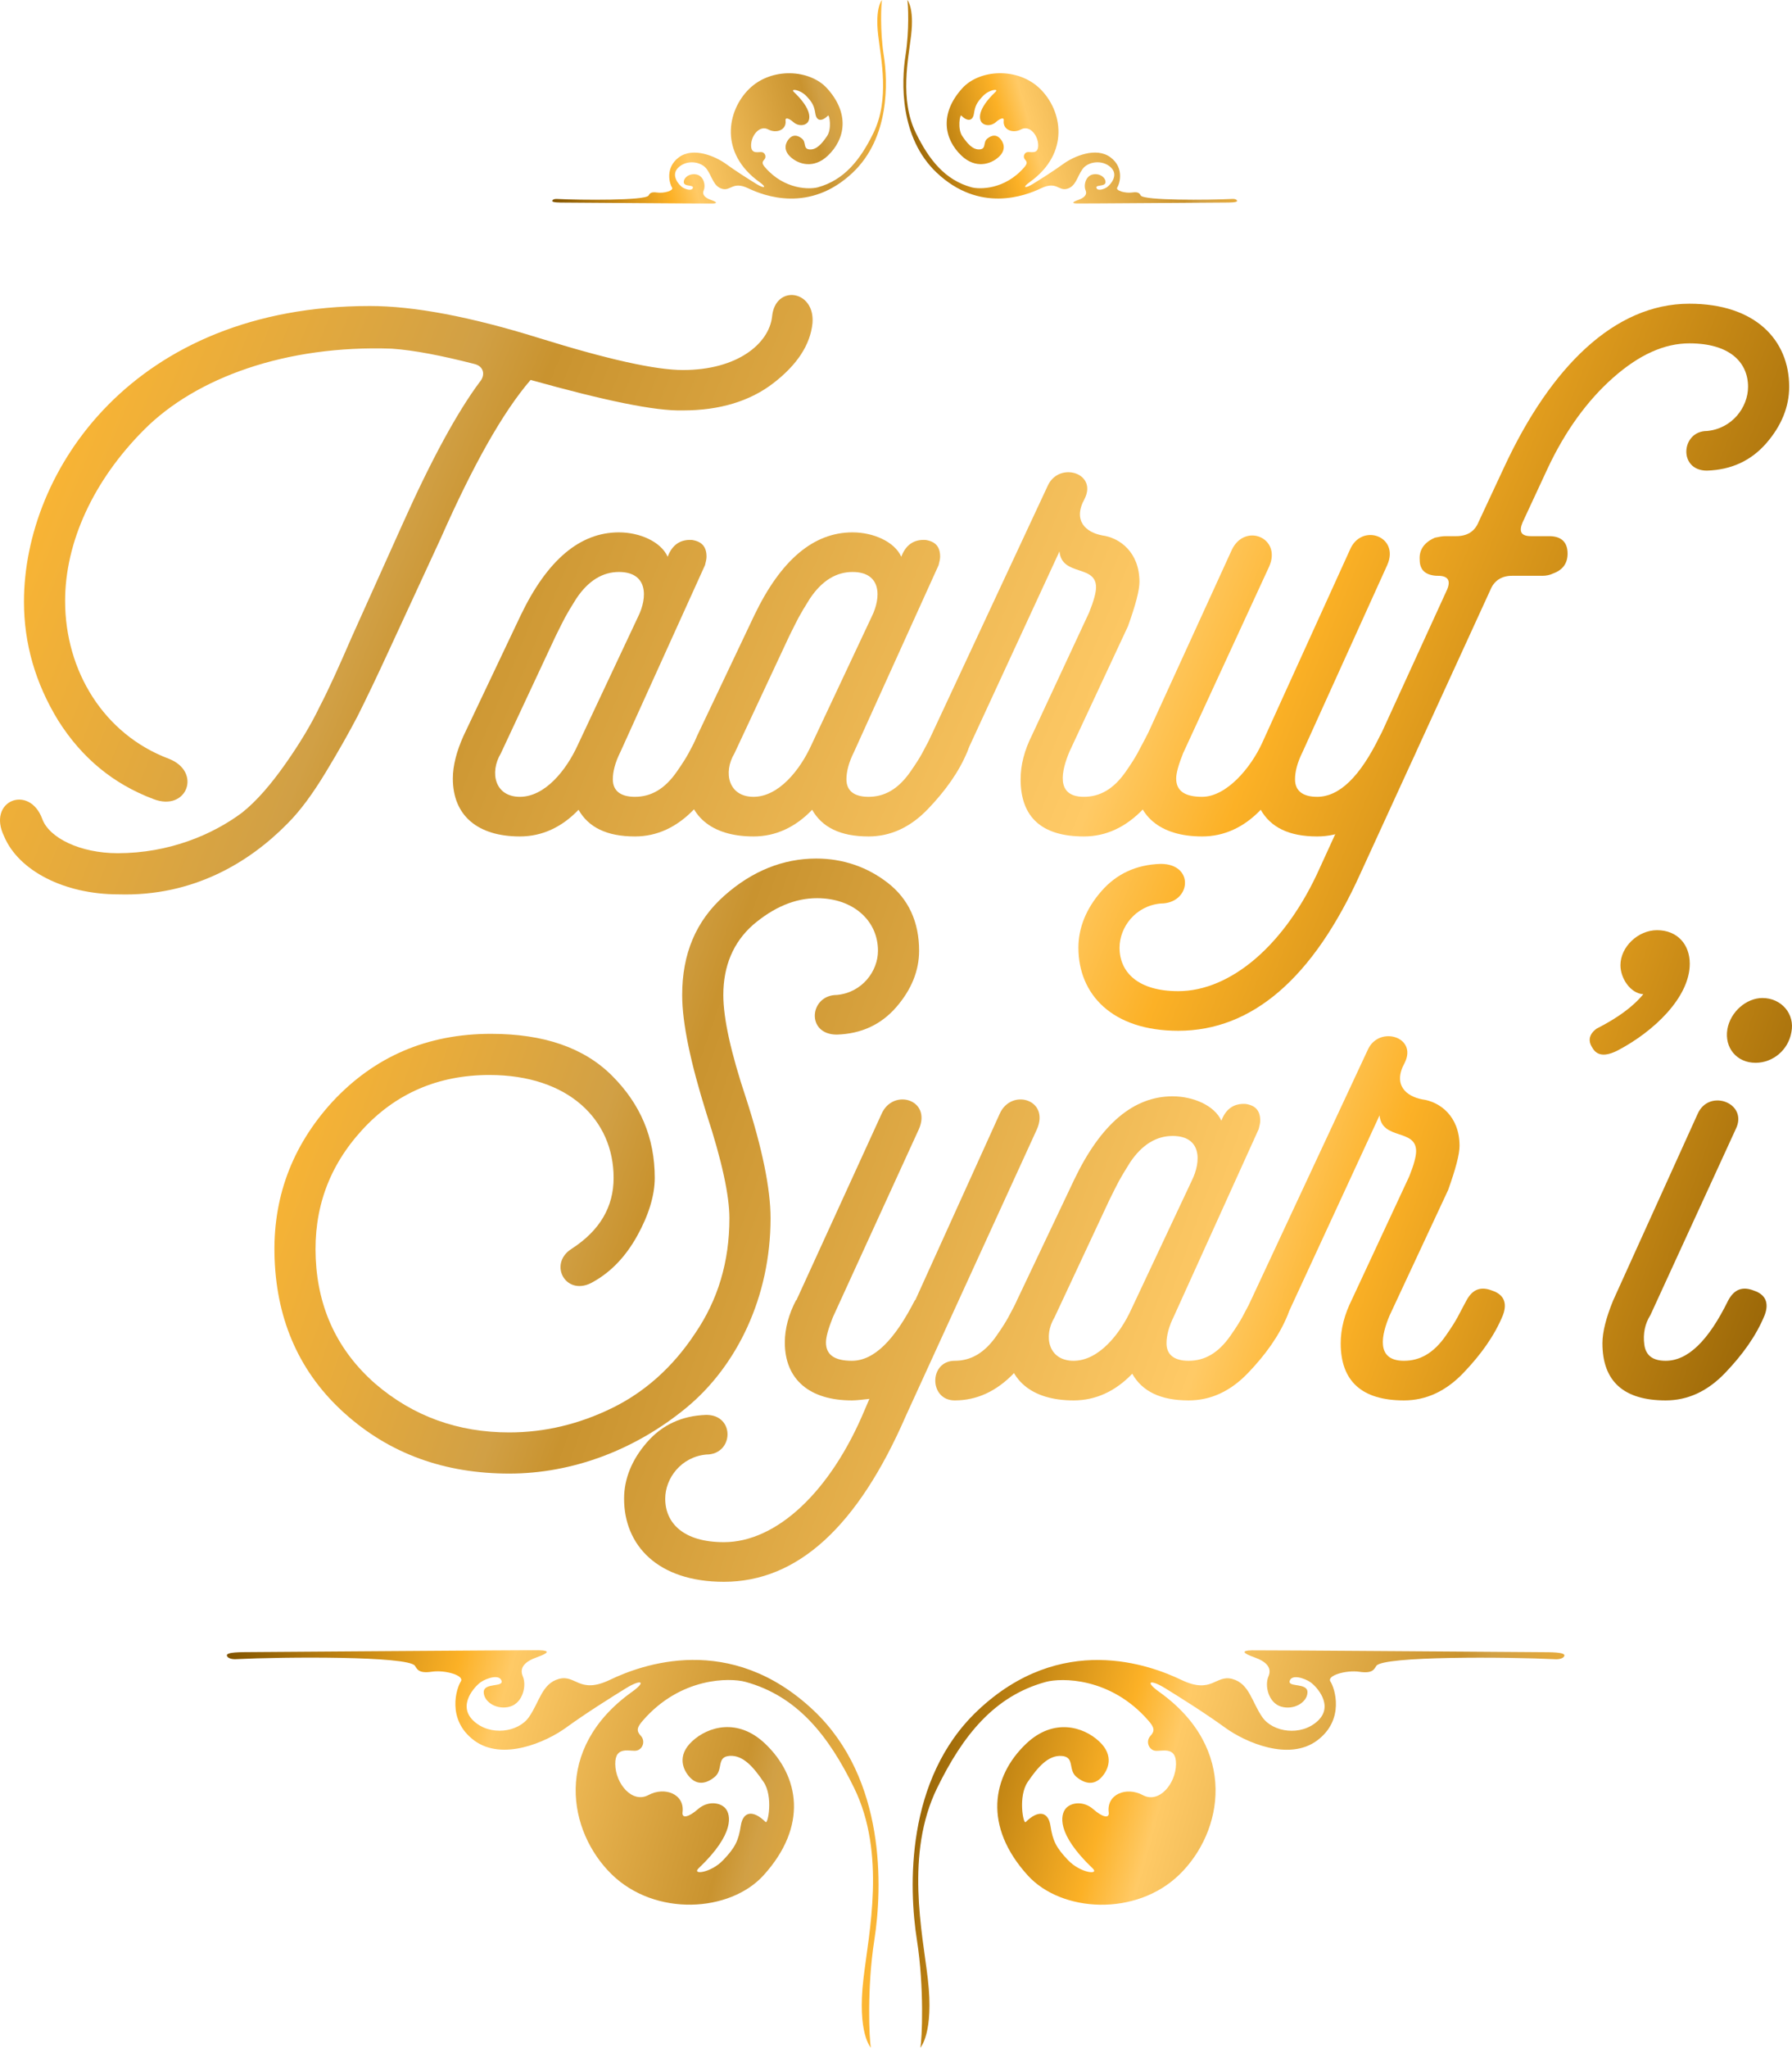
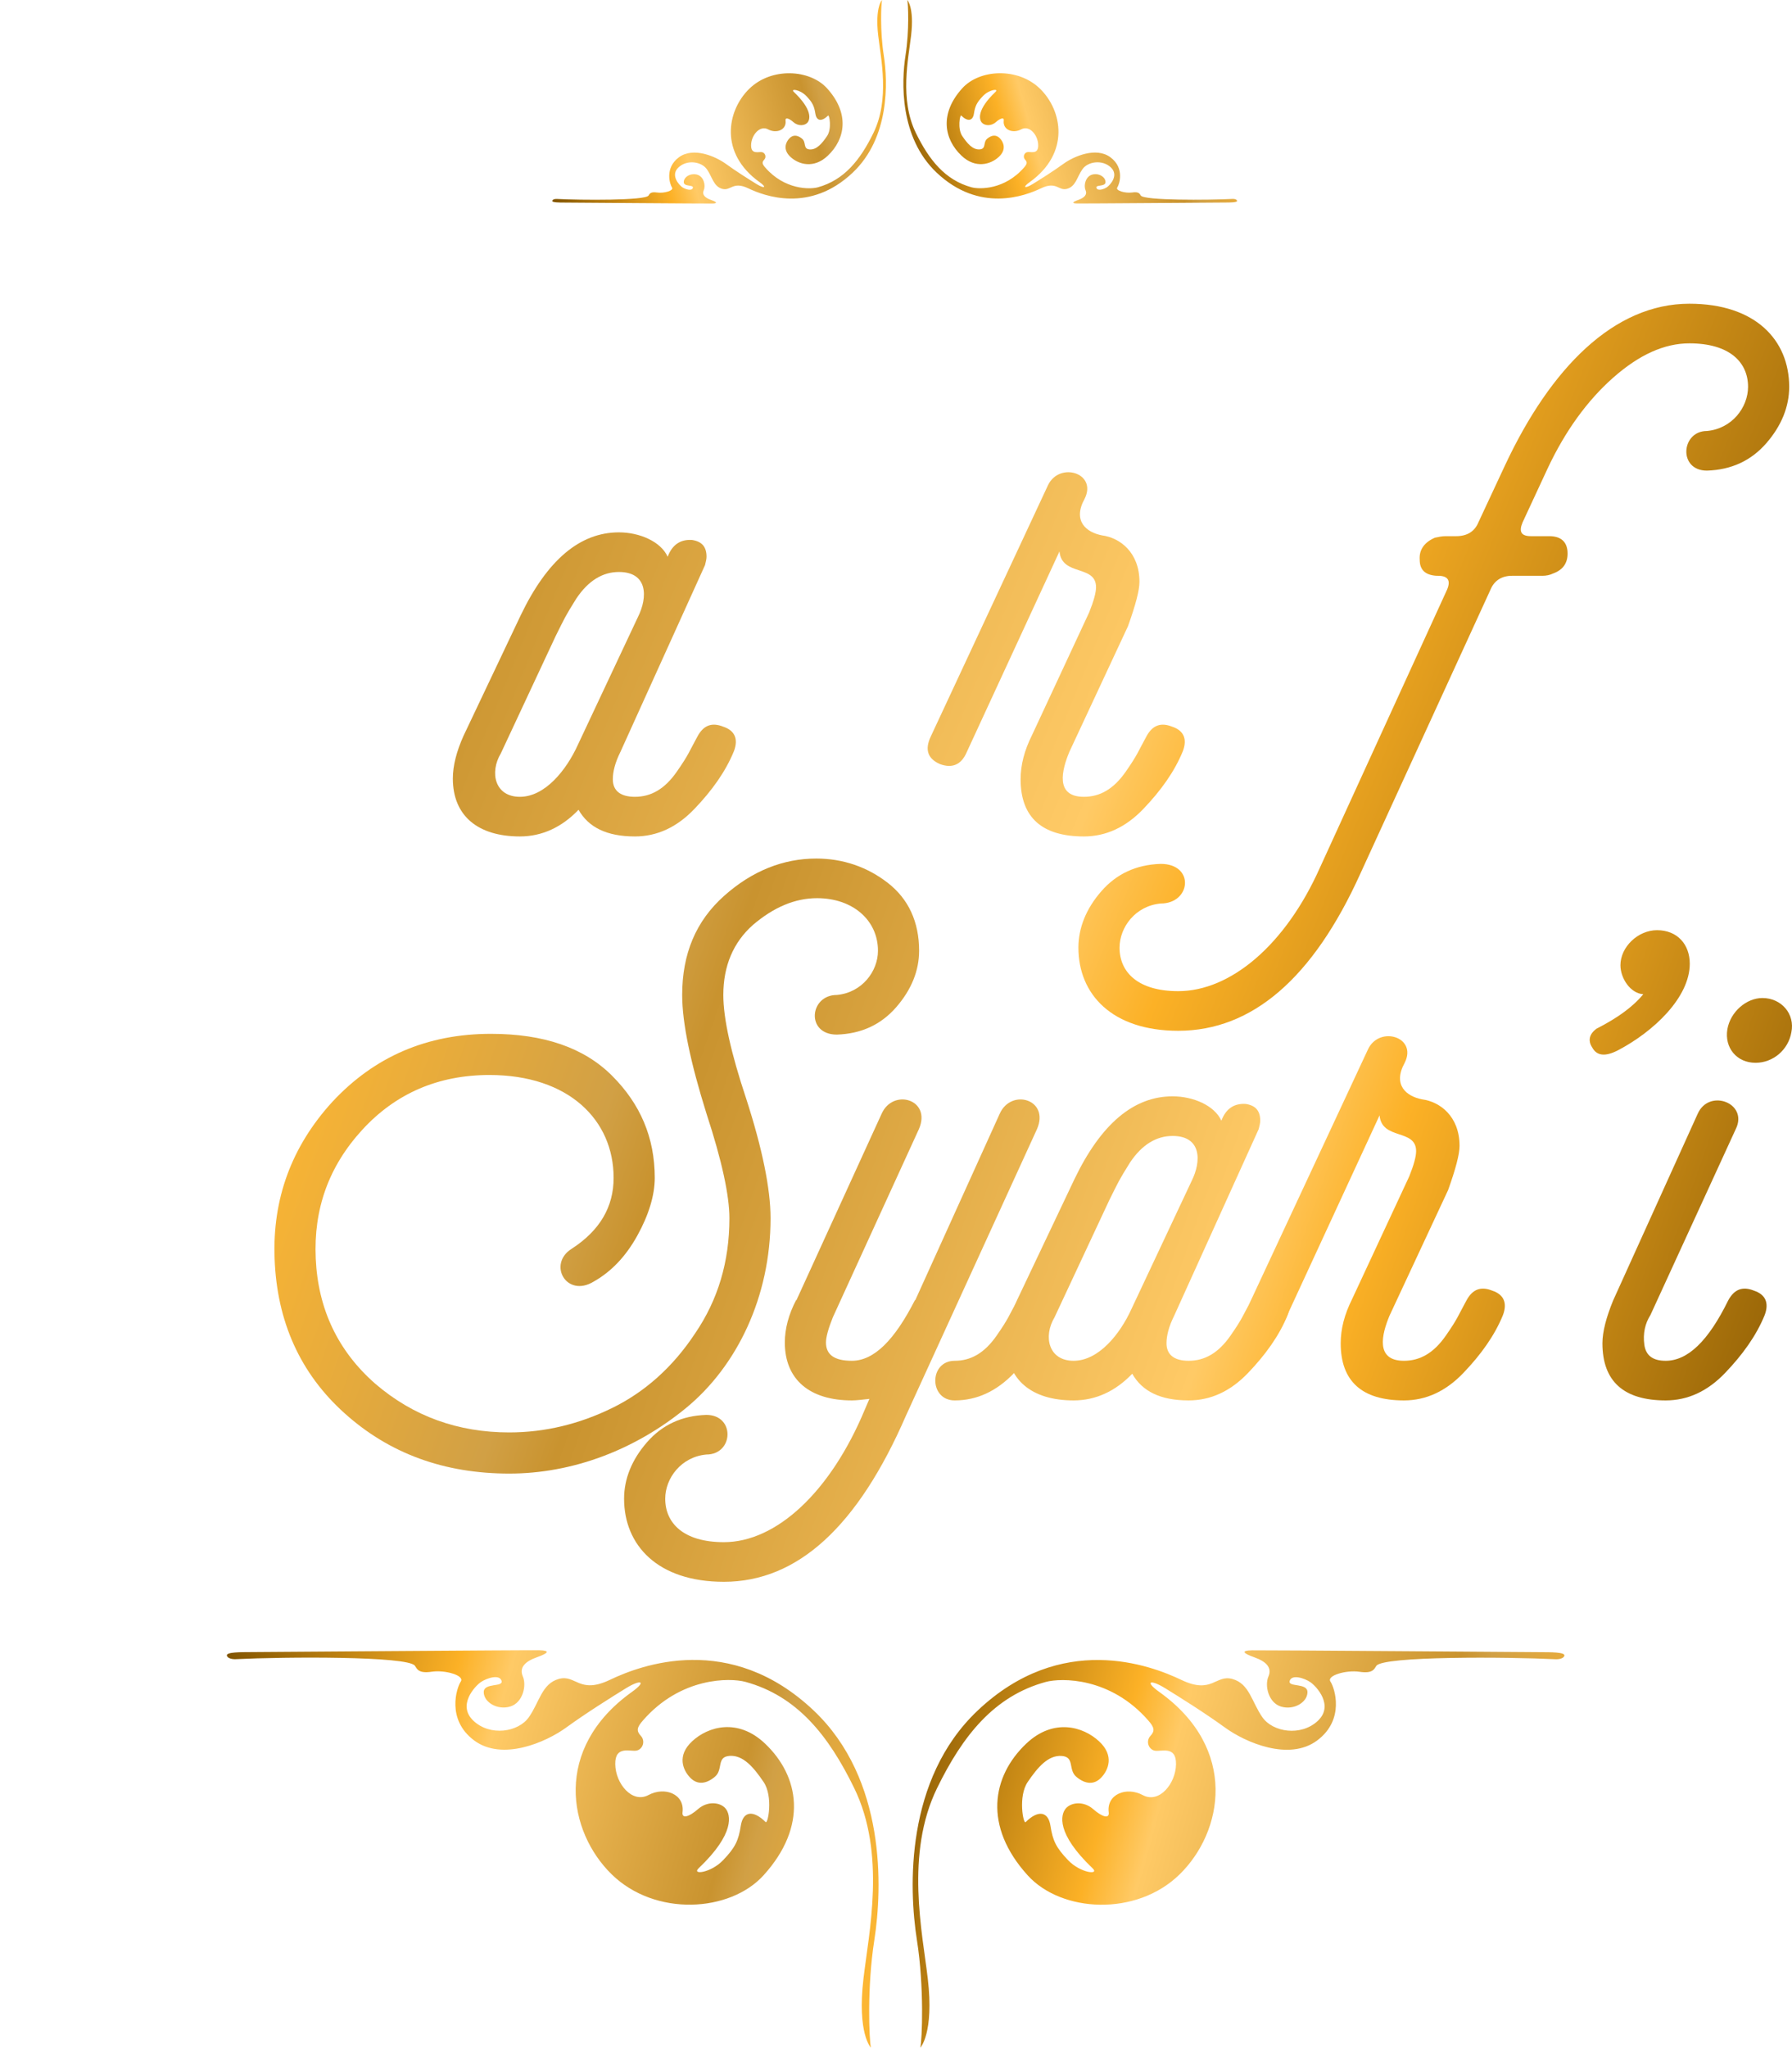
<svg xmlns="http://www.w3.org/2000/svg" width="316" height="361" viewBox="0 0 316 361" fill="none">
  <path d="M160.664 6.254C160.184 10.369 158.607 17.498 161.504 23.43C163.824 28.18 166.659 31.741 171.32 33.014C172.704 33.392 177.161 33.465 180.584 29.523C181.117 28.911 181.196 28.604 180.769 28.145C180.344 27.688 180.575 26.956 181.128 26.819C181.687 26.681 183.106 27.328 183.077 25.584C183.054 23.84 181.553 22.005 180.078 22.801C178.603 23.591 176.792 22.886 177.003 21.241C177.076 20.664 176.464 20.779 175.601 21.534C174.744 22.289 173.611 22.157 173.132 21.601C172.652 21.045 172.239 19.345 175.543 16.198C176.213 15.563 174.445 15.765 173.342 16.918C172.233 18.074 171.947 18.706 171.742 20.032C171.537 21.352 170.615 21.472 169.5 20.363C169.29 20.158 168.804 22.69 169.688 23.986C170.574 25.288 171.516 26.415 172.745 26.336C173.974 26.251 173.296 25.083 174.1 24.434C174.899 23.775 175.689 23.714 176.324 24.381C176.959 25.048 177.541 26.354 176.125 27.662C174.715 28.97 172.029 29.795 169.547 27.439C166.443 24.489 165.667 19.991 169.685 15.56C172.719 12.21 179.475 11.812 183.402 15.645C187.329 19.479 188.739 26.98 181.573 32.107C180.195 33.09 180.774 33.263 182.094 32.45C183.414 31.636 185.678 30.22 187.513 28.888C189.348 27.556 193.28 25.841 195.817 27.729C198.36 29.62 197.394 32.496 197.023 33.044C196.651 33.591 198.433 34.106 199.641 33.93C200.847 33.746 200.973 34.182 201.166 34.469C201.772 35.356 212.961 35.28 217.361 35.063C217.361 35.063 218.02 35.028 218.14 35.376C218.254 35.718 216.785 35.695 216.1 35.701C215.41 35.701 190.936 35.888 189.933 35.868C188.929 35.847 189.099 35.61 190.161 35.233C191.217 34.855 191.767 34.308 191.419 33.5C191.071 32.692 191.408 31.144 192.557 30.79C193.707 30.442 194.93 31.168 194.945 32.075C194.969 32.979 193.151 32.499 193.345 33.114C193.532 33.731 194.682 33.354 195.208 32.994C195.741 32.628 197.374 30.896 195.873 29.497C194.375 28.092 191.826 28.461 190.872 29.833C189.912 31.206 189.708 32.856 188.168 33.281C186.629 33.705 186.34 31.864 183.551 33.202C180.769 34.533 172.71 37.58 165.155 30.419C158.633 24.241 158.937 14.46 159.686 9.704C160.359 5.429 160.149 0.691 159.991 0C159.982 0.006 161.246 1.27 160.664 6.254Z" fill="url(#paint0_linear_4_1216)" />
  <path d="M155.531 0.006C155.376 0.697 155.165 5.435 155.838 9.71C156.582 14.466 156.889 24.247 150.375 30.424C142.815 37.586 134.756 34.539 131.974 33.208C129.191 31.87 128.893 33.711 127.356 33.287C125.82 32.862 125.613 31.212 124.653 29.839C123.693 28.467 121.15 28.095 119.652 29.503C118.148 30.904 119.784 32.634 120.311 33C120.843 33.36 121.99 33.737 122.18 33.12C122.373 32.502 120.556 32.982 120.574 32.081C120.592 31.171 121.82 30.445 122.967 30.796C124.117 31.15 124.454 32.699 124.106 33.506C123.757 34.314 124.305 34.861 125.364 35.239C126.426 35.616 126.599 35.85 125.592 35.874C124.586 35.897 100.115 35.707 99.425 35.707C98.734 35.701 97.271 35.724 97.385 35.382C97.505 35.034 98.163 35.069 98.163 35.069C102.564 35.286 113.748 35.362 114.359 34.475C114.552 34.188 114.678 33.755 115.883 33.937C117.089 34.115 118.871 33.6 118.502 33.05C118.134 32.499 117.171 29.626 119.708 27.735C122.245 25.848 126.177 27.562 128.012 28.894C129.847 30.226 132.114 31.642 133.431 32.456C134.75 33.266 135.327 33.096 133.952 32.113C126.78 26.986 128.196 19.488 132.123 15.651C136.05 11.815 142.803 12.216 145.84 15.566C149.858 19.997 149.079 24.495 145.978 27.445C143.496 29.801 140.81 28.976 139.4 27.668C137.984 26.36 138.566 25.054 139.201 24.387C139.836 23.72 140.623 23.781 141.425 24.44C142.229 25.092 141.551 26.257 142.78 26.342C144.008 26.421 144.951 25.297 145.837 23.992C146.724 22.695 146.238 20.161 146.024 20.369C144.904 21.478 143.991 21.358 143.783 20.038C143.578 18.712 143.292 18.078 142.183 16.924C141.079 15.768 139.315 15.569 139.982 16.204C143.286 19.348 142.873 21.051 142.393 21.607C141.913 22.163 140.781 22.292 139.924 21.54C139.06 20.785 138.449 20.67 138.522 21.247C138.733 22.895 136.922 23.597 135.447 22.807C133.972 22.014 132.468 23.846 132.448 25.59C132.418 27.334 133.843 26.687 134.396 26.825C134.95 26.962 135.181 27.694 134.756 28.151C134.329 28.607 134.408 28.917 134.941 29.529C138.364 33.474 142.82 33.398 144.204 33.02C148.869 31.744 151.704 28.186 154.021 23.436C156.918 17.504 155.341 10.375 154.861 6.26C154.273 1.27 155.531 0.006 155.531 0.006Z" fill="url(#paint1_linear_4_1216)" />
  <path d="M163.602 348.739C162.664 340.703 159.584 326.779 165.242 315.193C169.774 305.916 175.311 298.96 184.415 296.473C187.118 295.736 195.822 295.593 202.508 303.292C203.548 304.487 203.702 305.087 202.868 305.985C202.039 306.876 202.491 308.305 203.571 308.574C204.662 308.842 207.434 307.579 207.377 310.986C207.331 314.393 204.4 317.976 201.519 316.422C198.639 314.878 195.102 316.256 195.513 319.468C195.656 320.594 194.462 320.371 192.776 318.897C191.101 317.422 188.89 317.679 187.952 318.765C187.015 319.851 186.209 323.172 192.661 329.317C193.97 330.557 190.518 330.162 188.364 327.91C186.198 325.653 185.638 324.418 185.238 321.829C184.838 319.251 183.038 319.017 180.86 321.183C180.449 321.583 179.5 316.639 181.226 314.107C182.958 311.563 184.798 309.363 187.198 309.517C189.598 309.683 188.273 311.963 189.844 313.232C191.404 314.518 192.947 314.638 194.187 313.335C195.427 312.032 196.565 309.483 193.799 306.928C191.044 304.373 185.798 302.761 180.952 307.362C174.888 313.124 173.374 321.909 181.22 330.563C187.147 337.107 200.342 337.885 208.011 330.397C215.681 322.909 218.435 308.259 204.44 298.245C201.748 296.325 202.88 295.987 205.457 297.576C208.034 299.165 212.457 301.932 216.041 304.533C219.624 307.133 227.305 310.483 232.259 306.796C237.226 303.104 235.34 297.485 234.614 296.416C233.888 295.347 237.368 294.341 239.728 294.684C242.083 295.044 242.329 294.193 242.706 293.633C243.889 291.901 265.742 292.049 274.337 292.472C274.337 292.472 275.623 292.541 275.858 291.861C276.08 291.192 273.212 291.238 271.874 291.226C270.526 291.226 222.727 290.86 220.767 290.9C218.807 290.94 219.138 291.403 221.213 292.141C223.276 292.878 224.35 293.947 223.67 295.525C222.99 297.102 223.647 300.126 225.893 300.817C228.139 301.498 230.528 300.08 230.556 298.308C230.602 296.542 227.053 297.479 227.43 296.279C227.796 295.073 230.042 295.81 231.071 296.513C232.111 297.228 235.3 300.612 232.368 303.344C229.442 306.087 224.464 305.367 222.601 302.687C220.727 300.006 220.327 296.782 217.321 295.953C214.315 295.124 213.749 298.72 208.303 296.108C202.868 293.507 187.13 287.557 172.374 301.543C159.636 313.609 160.23 332.712 161.693 342C163.007 350.351 162.596 359.605 162.287 360.954C162.27 360.942 164.739 358.473 163.602 348.739Z" fill="url(#paint2_linear_4_1216)" />
  <path d="M153.577 360.942C153.274 359.593 152.863 350.339 154.177 341.988C155.629 332.7 156.229 313.598 143.508 301.532C128.74 287.545 113.002 293.495 107.567 296.096C102.132 298.708 101.549 295.113 98.549 295.942C95.549 296.77 95.143 299.994 93.269 302.675C91.394 305.355 86.428 306.081 83.502 303.332C80.565 300.594 83.759 297.216 84.788 296.502C85.828 295.799 88.068 295.061 88.44 296.267C88.817 297.473 85.268 296.536 85.302 298.296C85.337 300.074 87.737 301.492 89.977 300.806C92.223 300.114 92.88 297.09 92.2 295.513C91.52 293.935 92.589 292.866 94.657 292.129C96.732 291.392 97.069 290.934 95.103 290.889C93.137 290.843 45.344 291.214 43.996 291.214C42.647 291.226 39.789 291.18 40.012 291.849C40.247 292.529 41.532 292.461 41.532 292.461C50.127 292.038 71.969 291.889 73.164 293.621C73.541 294.181 73.787 295.027 76.141 294.673C78.496 294.324 81.976 295.33 81.256 296.405C80.536 297.479 78.656 303.092 83.611 306.784C88.565 310.471 96.246 307.122 99.829 304.521C103.412 301.92 107.841 299.154 110.413 297.565C112.99 295.982 114.116 296.313 111.43 298.234C97.423 308.248 100.189 322.892 107.859 330.385C115.528 337.879 128.718 337.096 134.649 330.551C142.496 321.897 140.976 313.112 134.918 307.35C130.072 302.749 124.826 304.361 122.071 306.916C119.305 309.471 120.443 312.02 121.683 313.323C122.923 314.627 124.46 314.507 126.026 313.22C127.597 311.946 126.272 309.671 128.672 309.505C131.072 309.351 132.912 311.546 134.644 314.095C136.375 316.627 135.427 321.577 135.01 321.171C132.821 319.005 131.038 319.239 130.632 321.817C130.232 324.406 129.672 325.647 127.506 327.899C125.351 330.157 121.906 330.545 123.209 329.305C129.661 323.166 128.855 319.84 127.918 318.754C126.98 317.668 124.769 317.416 123.094 318.885C121.408 320.36 120.214 320.583 120.357 319.456C120.768 316.238 117.231 314.867 114.35 316.41C111.47 317.959 108.533 314.381 108.493 310.974C108.436 307.567 111.219 308.831 112.299 308.562C113.379 308.293 113.83 306.864 113.002 305.973C112.167 305.081 112.322 304.475 113.362 303.281C120.048 295.576 128.752 295.724 131.455 296.462C140.564 298.954 146.102 305.904 150.628 315.181C156.286 326.767 153.205 340.691 152.268 348.727C151.12 358.473 153.577 360.942 153.577 360.942Z" fill="url(#paint3_linear_4_1216)" />
  <path d="M89.8 259.746C100.95 259.746 111.966 255.582 120.967 248.193C129.968 240.804 135.879 228.58 135.879 214.743C135.879 209.503 134.401 202.383 131.58 193.651C128.893 185.591 127.55 179.546 127.55 175.381C127.55 170.276 129.296 166.112 132.789 163.022C136.416 159.932 140.177 158.32 144.073 158.32C150.387 158.32 154.82 162.216 154.82 167.59C154.82 171.217 151.999 174.978 147.566 175.381C142.73 175.381 142.058 182.367 147.566 182.367C151.865 182.233 155.358 180.621 158.044 177.531C160.731 174.441 162.075 171.083 162.075 167.59C162.075 162.485 160.194 158.455 156.567 155.634C152.94 152.812 148.641 151.335 143.939 151.335C138.162 151.335 132.654 153.484 127.684 157.917C122.713 162.351 120.295 168.127 120.295 175.381C120.295 180.352 121.773 187.338 124.594 196.338C127.281 204.533 128.624 210.712 128.624 214.743C128.624 222.4 126.609 229.117 122.579 235.028C118.683 240.939 113.713 245.372 107.936 248.193C102.16 251.014 96.114 252.492 89.8 252.492C80.8 252.492 72.874 249.671 66.157 243.894C59.574 238.118 56.081 230.729 55.678 221.863C55.275 213.131 57.962 205.608 63.873 199.159C69.784 192.711 77.307 189.487 86.308 189.487C100.279 189.487 108.205 197.413 108.205 207.623C108.205 212.728 105.787 216.892 100.816 220.116C96.517 222.803 99.876 228.848 104.712 225.893C107.802 224.146 110.354 221.46 112.369 217.832C114.384 214.205 115.459 210.712 115.459 207.623C115.459 200.503 112.907 194.592 107.936 189.621C102.966 184.651 95.846 182.233 86.576 182.233C75.292 182.233 66.022 186.263 58.634 194.189C51.379 202.115 48.021 211.384 48.424 221.863C48.827 233.013 52.992 242.148 60.783 249.133C68.709 256.253 78.382 259.746 89.8 259.746Z" fill="url(#paint4_linear_4_1216)" />
  <path d="M140.411 229.117C139.068 231.669 138.396 234.222 138.396 236.64C138.396 243.222 142.83 246.85 150.218 246.85C151.024 246.85 152.099 246.715 153.308 246.581L152.502 248.462C146.457 262.97 136.919 271.837 127.649 271.837C120.529 271.837 117.305 268.478 117.305 264.179C117.305 260.552 120.126 256.791 124.559 256.388C129.396 256.388 129.664 249.402 124.559 249.402C120.261 249.536 116.768 251.148 114.081 254.238C111.394 257.328 110.051 260.687 110.051 264.179C110.051 272.374 115.962 278.822 127.649 278.822C140.68 278.822 151.293 269.016 159.756 249.536L182.863 199.025C185.146 193.786 178.295 191.771 176.28 196.338L161.368 229.251V229.117C157.741 236.237 154.114 239.864 150.218 239.864C147.128 239.864 145.651 238.789 145.651 236.64C145.651 235.7 146.054 234.222 146.86 232.207L162.04 199.025C164.324 193.786 157.472 191.771 155.457 196.338L140.411 229.251V229.117ZM168.354 246.85C172.25 246.85 175.743 245.238 178.832 242.013C181.922 238.789 184.34 235.431 185.818 231.804C186.624 229.654 185.952 228.177 183.937 227.505C181.922 226.699 180.444 227.236 179.37 229.251C177.892 231.938 177.892 232.341 175.743 235.431C173.593 238.521 171.175 239.864 168.354 239.864C163.786 239.864 163.786 246.85 168.354 246.85Z" fill="url(#paint5_linear_4_1216)" />
  <path d="M209.598 246.85C213.494 246.85 216.987 245.238 220.076 242.013C223.166 238.789 225.584 235.431 227.062 231.804C227.868 229.654 227.196 228.177 225.181 227.505C223.166 226.699 221.689 227.236 220.614 229.251C219.136 231.938 219.136 232.341 216.987 235.431C214.837 238.521 212.419 239.864 209.598 239.864C207.046 239.864 205.702 238.789 205.702 236.774C205.702 235.431 206.105 233.819 207.046 231.938L221.957 199.025C222.092 198.488 222.226 197.95 222.226 197.547C222.226 195.801 221.42 194.86 219.673 194.592C217.658 194.457 216.181 195.398 215.375 197.547C214.166 194.861 210.404 193.248 206.777 193.248C199.926 193.248 194.149 198.085 189.447 207.891L179.372 229.117C178.163 231.804 177.491 234.356 177.491 236.64C177.491 243.222 181.924 246.85 189.313 246.85C193.209 246.85 196.702 245.238 199.657 242.148C201.403 245.238 204.628 246.85 209.598 246.85ZM199.523 230.729C197.508 235.162 193.746 239.864 189.313 239.864C184.88 239.864 183.939 235.565 185.954 232.207L195.627 211.519C197.239 208.294 197.239 208.16 199.254 204.936C201.403 201.712 203.956 200.234 206.777 200.234C211.882 200.234 211.882 204.667 210.135 208.16L199.523 230.729Z" fill="url(#paint6_linear_4_1216)" />
  <path d="M238.433 228.983C237.089 231.669 236.418 234.222 236.418 236.774C236.418 243.491 240.179 246.85 247.568 246.85C251.463 246.85 254.956 245.238 258.046 242.013C261.136 238.789 263.554 235.431 265.032 231.804C265.838 229.654 265.166 228.177 263.151 227.505C261.136 226.699 259.658 227.236 258.583 229.251C257.106 231.938 257.106 232.341 254.956 235.431C252.807 238.521 250.389 239.864 247.568 239.864C242.463 239.864 243.672 235.162 245.015 231.938L255.359 209.772C256.703 206.011 257.374 203.458 257.374 201.98C257.374 196.741 253.882 194.189 250.792 193.786C247.971 193.248 245.553 191.233 247.702 187.338C249.986 182.77 243.269 180.755 241.254 184.919L220.566 229.251C219.491 231.535 220.028 233.147 222.178 234.087C224.327 234.893 225.939 234.222 226.879 232.072L243.269 196.607C243.672 201.04 249.717 198.891 249.717 202.921C249.717 203.861 249.314 205.339 248.508 207.354L238.433 228.983Z" fill="url(#paint7_linear_4_1216)" />
  <path d="M292.195 163.963C288.837 163.963 285.747 166.918 285.747 170.142C285.747 172.426 287.494 175.113 289.777 175.247C287.897 177.531 285.21 179.412 281.851 181.158L281.583 181.292C280.239 182.233 279.971 183.442 280.777 184.651C281.583 186.128 283.06 186.263 285.21 185.188C291.658 181.83 297.972 175.784 297.972 169.873C297.972 166.515 295.823 163.963 292.195 163.963Z" fill="url(#paint8_linear_4_1216)" />
  <path d="M293.721 246.85C297.617 246.85 301.11 245.238 304.2 242.013C307.29 238.789 309.708 235.431 311.185 231.804C311.991 229.654 311.32 228.177 309.305 227.505C307.29 226.699 305.812 227.236 304.737 229.251C301.244 236.371 297.617 239.864 293.721 239.864C291.438 239.864 290.229 238.924 289.96 237.043C289.691 235.028 290.094 233.281 291.035 231.804L306.081 199.025C308.364 194.457 301.379 191.771 299.364 196.338L284.452 229.251C283.243 232.207 282.571 234.759 282.571 236.774C282.571 243.491 286.333 246.85 293.721 246.85ZM315.887 181.964C316.559 178.74 314.141 175.919 310.782 175.919C307.961 175.919 305.14 178.337 304.603 181.427C304.066 184.651 306.215 187.338 309.573 187.338C312.663 187.338 315.35 185.054 315.887 181.964Z" fill="url(#paint9_linear_4_1216)" />
-   <path d="M65.216 53.939C23.572 53.939 4.227 82.956 4.227 106.063C4.227 113.451 6.242 120.437 10.272 127.019C14.437 133.602 19.944 138.17 27.064 140.856C32.975 143.14 35.662 136.02 29.751 133.736C18.332 129.438 11.481 118.287 11.481 105.928C11.481 95.584 16.451 84.703 25.452 75.702C34.587 66.567 50.439 60.79 69.112 61.462C73.008 61.731 77.844 62.671 83.621 64.149C85.367 64.552 85.636 66.164 84.561 67.373C80.665 72.612 76.098 80.941 70.993 92.36L61.992 112.377C59.843 117.347 57.962 121.512 56.35 124.601C54.873 127.691 52.857 131.05 50.305 134.677C47.752 138.304 45.2 141.259 42.648 143.274C37.408 147.17 29.751 150.394 20.75 150.394C14.168 150.394 8.66 147.708 7.451 144.349C5.167 138.17 -2.356 141.125 0.734 147.439C3.286 153.484 11.347 157.649 20.885 157.649C34.05 158.052 43.991 152.006 50.708 145.155C52.992 142.871 55.141 139.916 57.425 136.155C59.709 132.393 61.589 129.035 63.067 126.213C64.545 123.258 66.426 119.362 68.709 114.392L77.71 94.912C83.352 82.15 88.591 72.747 93.562 66.97C106.593 70.597 115.459 72.478 120.43 72.344C126.878 72.344 132.252 70.731 136.416 67.507C140.581 64.283 142.864 60.79 143.267 57.029C143.805 51.118 136.685 50.043 136.147 55.82C135.61 60.522 130.102 65.224 120.43 65.224C115.594 65.224 107.13 63.343 95.04 59.581C82.949 55.82 73.008 53.939 65.216 53.939Z" fill="url(#paint10_linear_4_1216)" />
  <path d="M111.961 147.439C115.857 147.439 119.35 145.827 122.44 142.603C125.529 139.379 127.948 136.02 129.425 132.393C130.231 130.244 129.56 128.766 127.545 128.094C125.529 127.288 124.052 127.826 122.977 129.841C121.499 132.527 121.499 132.93 119.35 136.02C117.2 139.11 114.782 140.453 111.961 140.453C109.409 140.453 108.065 139.379 108.065 137.364C108.065 136.02 108.468 134.408 109.409 132.527L124.32 99.614C124.455 99.077 124.589 98.54 124.589 98.137C124.589 96.39 123.783 95.45 122.037 95.181C120.022 95.047 118.544 95.987 117.738 98.137C116.529 95.45 112.767 93.838 109.14 93.838C102.289 93.838 96.512 98.674 91.81 108.481L81.735 129.706C80.526 132.393 79.854 134.945 79.854 137.229C79.854 143.812 84.287 147.439 91.676 147.439C95.572 147.439 99.065 145.827 102.02 142.737C103.767 145.827 106.991 147.439 111.961 147.439ZM101.886 131.318C99.871 135.751 96.109 140.453 91.676 140.453C87.243 140.453 86.302 136.155 88.318 132.796L97.99 112.108C99.602 108.884 99.602 108.749 101.617 105.525C103.767 102.301 106.319 100.823 109.14 100.823C114.245 100.823 114.245 105.257 112.499 108.749L101.886 131.318Z" fill="url(#paint11_linear_4_1216)" />
-   <path d="M153.155 147.439C157.051 147.439 160.544 145.827 163.633 142.603C166.723 139.379 169.141 136.02 170.619 132.393C171.425 130.244 170.753 128.766 168.738 128.094C166.723 127.288 165.245 127.826 164.171 129.841C162.693 132.527 162.693 132.93 160.544 136.02C158.394 139.11 155.976 140.453 153.155 140.453C150.603 140.453 149.259 139.379 149.259 137.364C149.259 136.02 149.662 134.408 150.603 132.527L165.514 99.614C165.648 99.077 165.783 98.54 165.783 98.137C165.783 96.39 164.977 95.45 163.23 95.181C161.215 95.047 159.738 95.987 158.932 98.137C157.722 95.45 153.961 93.838 150.334 93.838C143.483 93.838 137.706 98.674 133.004 108.481L122.929 129.706C121.72 132.393 121.048 134.945 121.048 137.229C121.048 143.812 125.481 147.439 132.87 147.439C136.766 147.439 140.258 145.827 143.214 142.737C144.96 145.827 148.184 147.439 153.155 147.439ZM143.08 131.318C141.064 135.751 137.303 140.453 132.87 140.453C128.437 140.453 127.496 136.155 129.511 132.796L139.184 112.108C140.796 108.884 140.796 108.749 142.811 105.525C144.96 102.301 147.513 100.823 150.334 100.823C155.439 100.823 155.439 105.257 153.692 108.749L143.08 131.318Z" fill="url(#paint12_linear_4_1216)" />
  <path d="M181.99 129.572C180.646 132.259 179.974 134.811 179.974 137.364C179.974 144.08 183.736 147.439 191.125 147.439C195.02 147.439 198.513 145.827 201.603 142.603C204.693 139.379 207.111 136.02 208.589 132.393C209.395 130.244 208.723 128.766 206.708 128.094C204.693 127.288 203.215 127.826 202.14 129.841C200.663 132.527 200.663 132.93 198.513 136.02C196.364 139.11 193.946 140.453 191.125 140.453C186.02 140.453 187.229 135.751 188.572 132.527L198.916 110.361C200.26 106.6 200.931 104.048 200.931 102.57C200.931 97.331 197.439 94.778 194.349 94.375C191.528 93.838 189.109 91.823 191.259 87.927C193.543 83.359 186.826 81.344 184.811 85.509L164.122 129.841C163.048 132.124 163.585 133.736 165.735 134.677C167.884 135.483 169.496 134.811 170.436 132.662L186.826 97.196C187.229 101.629 193.274 99.48 193.274 103.51C193.274 104.451 192.871 105.928 192.065 107.943L181.99 129.572Z" fill="url(#paint13_linear_4_1216)" />
-   <path d="M223.796 99.883C226.08 94.778 219.497 92.091 217.214 96.928L202.168 129.841C200.824 132.93 200.153 135.483 200.153 137.229C200.153 143.812 204.586 147.439 211.974 147.439C215.87 147.439 219.363 145.827 222.318 142.737C224.065 145.827 227.289 147.439 232.26 147.439C236.155 147.439 239.648 145.827 242.738 142.603C245.828 139.379 248.246 136.02 249.724 132.393C250.53 130.244 249.858 128.766 247.843 128.094C245.828 127.288 244.35 127.826 243.275 129.841C239.783 136.961 236.155 140.453 232.26 140.453C229.707 140.453 228.364 139.379 228.364 137.364C228.364 136.02 228.767 134.408 229.707 132.527L244.619 99.614C246.902 94.51 240.051 92.091 238.036 96.928L222.587 130.915C220.572 135.348 216.273 140.453 211.974 140.453C208.885 140.453 207.407 139.379 207.407 137.229C207.407 136.289 207.81 134.811 208.616 132.796L223.796 99.883Z" fill="url(#paint14_linear_4_1216)" />
  <path d="M271.979 101.495C272.65 101.495 273.322 101.361 273.859 101.092C275.74 100.42 276.546 99.077 276.412 97.196C276.278 95.45 275.203 94.51 273.188 94.51H269.964C268.217 94.51 267.814 93.703 268.486 92.091L272.919 82.553C276.009 75.971 279.905 70.597 284.472 66.567C289.04 62.537 293.473 60.522 297.906 60.522C305.026 60.522 308.25 63.88 308.25 68.179C308.25 71.806 305.429 75.568 300.996 75.971C296.428 75.971 295.891 82.956 300.996 82.956C305.295 82.822 308.788 81.21 311.474 78.12C314.161 75.03 315.504 71.672 315.504 68.179C315.504 59.984 309.594 53.536 297.906 53.536C284.607 53.536 273.456 64.821 265.396 82.016L260.694 92.091C260.023 93.703 258.679 94.51 256.798 94.51H254.918C254.246 94.51 253.709 94.644 253.037 94.778C251.156 95.584 250.216 96.928 250.35 98.674C250.35 100.42 251.291 101.361 253.306 101.495H253.574C255.321 101.495 255.858 102.301 255.186 103.913L232.752 152.947C226.707 166.515 217.034 174.71 207.765 174.71C200.645 174.71 197.421 171.351 197.421 167.052C197.421 163.425 200.242 159.664 204.675 159.261C210.049 159.261 210.72 152.275 204.675 152.275C200.376 152.41 196.883 154.022 194.197 157.111C191.51 160.201 190.166 163.56 190.166 167.052C190.166 175.247 196.077 181.695 207.765 181.695C220.796 181.695 231.543 172.426 239.872 154.022L262.844 103.913C263.515 102.301 264.859 101.495 266.605 101.495H271.979Z" fill="url(#paint15_linear_4_1216)" />
  <defs>
    <linearGradient id="paint0_linear_4_1216" x1="216.411" y1="4.304" x2="155.247" y2="21.125" gradientUnits="userSpaceOnUse">
      <stop stop-color="#FCB633" />
      <stop offset="0.203" stop-color="#D1A045" />
      <stop offset="0.245" stop-color="#C9932F" />
      <stop offset="0.604" stop-color="#FFCA66" />
      <stop offset="0.677" stop-color="#FCB126" />
      <stop offset="1" stop-color="#815400" />
    </linearGradient>
    <linearGradient id="paint1_linear_4_1216" x1="154.485" y1="4.31" x2="93.324" y2="21.129" gradientUnits="userSpaceOnUse">
      <stop stop-color="#FCB633" />
      <stop offset="0.203" stop-color="#D1A045" />
      <stop offset="0.245" stop-color="#C9932F" />
      <stop offset="0.604" stop-color="#FFCA66" />
      <stop offset="0.677" stop-color="#FCB126" />
      <stop offset="1" stop-color="#815400" />
    </linearGradient>
    <linearGradient id="paint2_linear_4_1216" x1="272.481" y1="352.547" x2="153.022" y2="319.695" gradientUnits="userSpaceOnUse">
      <stop stop-color="#FCB633" />
      <stop offset="0.203" stop-color="#D1A045" />
      <stop offset="0.245" stop-color="#C9932F" />
      <stop offset="0.604" stop-color="#FFCA66" />
      <stop offset="0.677" stop-color="#FCB126" />
      <stop offset="1" stop-color="#815400" />
    </linearGradient>
    <linearGradient id="paint3_linear_4_1216" x1="151.534" y1="352.535" x2="32.08" y2="319.686" gradientUnits="userSpaceOnUse">
      <stop stop-color="#FCB633" />
      <stop offset="0.203" stop-color="#D1A045" />
      <stop offset="0.245" stop-color="#C9932F" />
      <stop offset="0.604" stop-color="#FFCA66" />
      <stop offset="0.677" stop-color="#FCB126" />
      <stop offset="1" stop-color="#815400" />
    </linearGradient>
    <linearGradient id="paint4_linear_4_1216" x1="56.282" y1="166.633" x2="322.512" y2="260.315" gradientUnits="userSpaceOnUse">
      <stop stop-color="#FCB633" />
      <stop offset="0.203" stop-color="#D1A045" />
      <stop offset="0.245" stop-color="#C9932F" />
      <stop offset="0.604" stop-color="#FFCA66" />
      <stop offset="0.677" stop-color="#FCB126" />
      <stop offset="1" stop-color="#815400" />
    </linearGradient>
    <linearGradient id="paint5_linear_4_1216" x1="56.282" y1="166.633" x2="322.512" y2="260.315" gradientUnits="userSpaceOnUse">
      <stop stop-color="#FCB633" />
      <stop offset="0.203" stop-color="#D1A045" />
      <stop offset="0.245" stop-color="#C9932F" />
      <stop offset="0.604" stop-color="#FFCA66" />
      <stop offset="0.677" stop-color="#FCB126" />
      <stop offset="1" stop-color="#815400" />
    </linearGradient>
    <linearGradient id="paint6_linear_4_1216" x1="56.282" y1="166.633" x2="322.512" y2="260.315" gradientUnits="userSpaceOnUse">
      <stop stop-color="#FCB633" />
      <stop offset="0.203" stop-color="#D1A045" />
      <stop offset="0.245" stop-color="#C9932F" />
      <stop offset="0.604" stop-color="#FFCA66" />
      <stop offset="0.677" stop-color="#FCB126" />
      <stop offset="1" stop-color="#815400" />
    </linearGradient>
    <linearGradient id="paint7_linear_4_1216" x1="56.282" y1="166.633" x2="322.512" y2="260.315" gradientUnits="userSpaceOnUse">
      <stop stop-color="#FCB633" />
      <stop offset="0.203" stop-color="#D1A045" />
      <stop offset="0.245" stop-color="#C9932F" />
      <stop offset="0.604" stop-color="#FFCA66" />
      <stop offset="0.677" stop-color="#FCB126" />
      <stop offset="1" stop-color="#815400" />
    </linearGradient>
    <linearGradient id="paint8_linear_4_1216" x1="56.282" y1="166.633" x2="322.512" y2="260.315" gradientUnits="userSpaceOnUse">
      <stop stop-color="#FCB633" />
      <stop offset="0.203" stop-color="#D1A045" />
      <stop offset="0.245" stop-color="#C9932F" />
      <stop offset="0.604" stop-color="#FFCA66" />
      <stop offset="0.677" stop-color="#FCB126" />
      <stop offset="1" stop-color="#815400" />
    </linearGradient>
    <linearGradient id="paint9_linear_4_1216" x1="56.282" y1="166.633" x2="322.512" y2="260.315" gradientUnits="userSpaceOnUse">
      <stop stop-color="#FCB633" />
      <stop offset="0.203" stop-color="#D1A045" />
      <stop offset="0.245" stop-color="#C9932F" />
      <stop offset="0.604" stop-color="#FFCA66" />
      <stop offset="0.677" stop-color="#FCB126" />
      <stop offset="1" stop-color="#815400" />
    </linearGradient>
    <linearGradient id="paint10_linear_4_1216" x1="9.302" y1="67.563" x2="311.75" y2="190.902" gradientUnits="userSpaceOnUse">
      <stop stop-color="#FCB633" />
      <stop offset="0.203" stop-color="#D1A045" />
      <stop offset="0.245" stop-color="#C9932F" />
      <stop offset="0.604" stop-color="#FFCA66" />
      <stop offset="0.677" stop-color="#FCB126" />
      <stop offset="1" stop-color="#815400" />
    </linearGradient>
    <linearGradient id="paint11_linear_4_1216" x1="9.302" y1="67.563" x2="311.75" y2="190.902" gradientUnits="userSpaceOnUse">
      <stop stop-color="#FCB633" />
      <stop offset="0.203" stop-color="#D1A045" />
      <stop offset="0.245" stop-color="#C9932F" />
      <stop offset="0.604" stop-color="#FFCA66" />
      <stop offset="0.677" stop-color="#FCB126" />
      <stop offset="1" stop-color="#815400" />
    </linearGradient>
    <linearGradient id="paint12_linear_4_1216" x1="9.302" y1="67.563" x2="311.75" y2="190.902" gradientUnits="userSpaceOnUse">
      <stop stop-color="#FCB633" />
      <stop offset="0.203" stop-color="#D1A045" />
      <stop offset="0.245" stop-color="#C9932F" />
      <stop offset="0.604" stop-color="#FFCA66" />
      <stop offset="0.677" stop-color="#FCB126" />
      <stop offset="1" stop-color="#815400" />
    </linearGradient>
    <linearGradient id="paint13_linear_4_1216" x1="9.302" y1="67.563" x2="311.75" y2="190.902" gradientUnits="userSpaceOnUse">
      <stop stop-color="#FCB633" />
      <stop offset="0.203" stop-color="#D1A045" />
      <stop offset="0.245" stop-color="#C9932F" />
      <stop offset="0.604" stop-color="#FFCA66" />
      <stop offset="0.677" stop-color="#FCB126" />
      <stop offset="1" stop-color="#815400" />
    </linearGradient>
    <linearGradient id="paint14_linear_4_1216" x1="9.302" y1="67.563" x2="311.75" y2="190.902" gradientUnits="userSpaceOnUse">
      <stop stop-color="#FCB633" />
      <stop offset="0.203" stop-color="#D1A045" />
      <stop offset="0.245" stop-color="#C9932F" />
      <stop offset="0.604" stop-color="#FFCA66" />
      <stop offset="0.677" stop-color="#FCB126" />
      <stop offset="1" stop-color="#815400" />
    </linearGradient>
    <linearGradient id="paint15_linear_4_1216" x1="9.302" y1="67.563" x2="311.75" y2="190.902" gradientUnits="userSpaceOnUse">
      <stop stop-color="#FCB633" />
      <stop offset="0.203" stop-color="#D1A045" />
      <stop offset="0.245" stop-color="#C9932F" />
      <stop offset="0.604" stop-color="#FFCA66" />
      <stop offset="0.677" stop-color="#FCB126" />
      <stop offset="1" stop-color="#815400" />
    </linearGradient>
  </defs>
</svg>